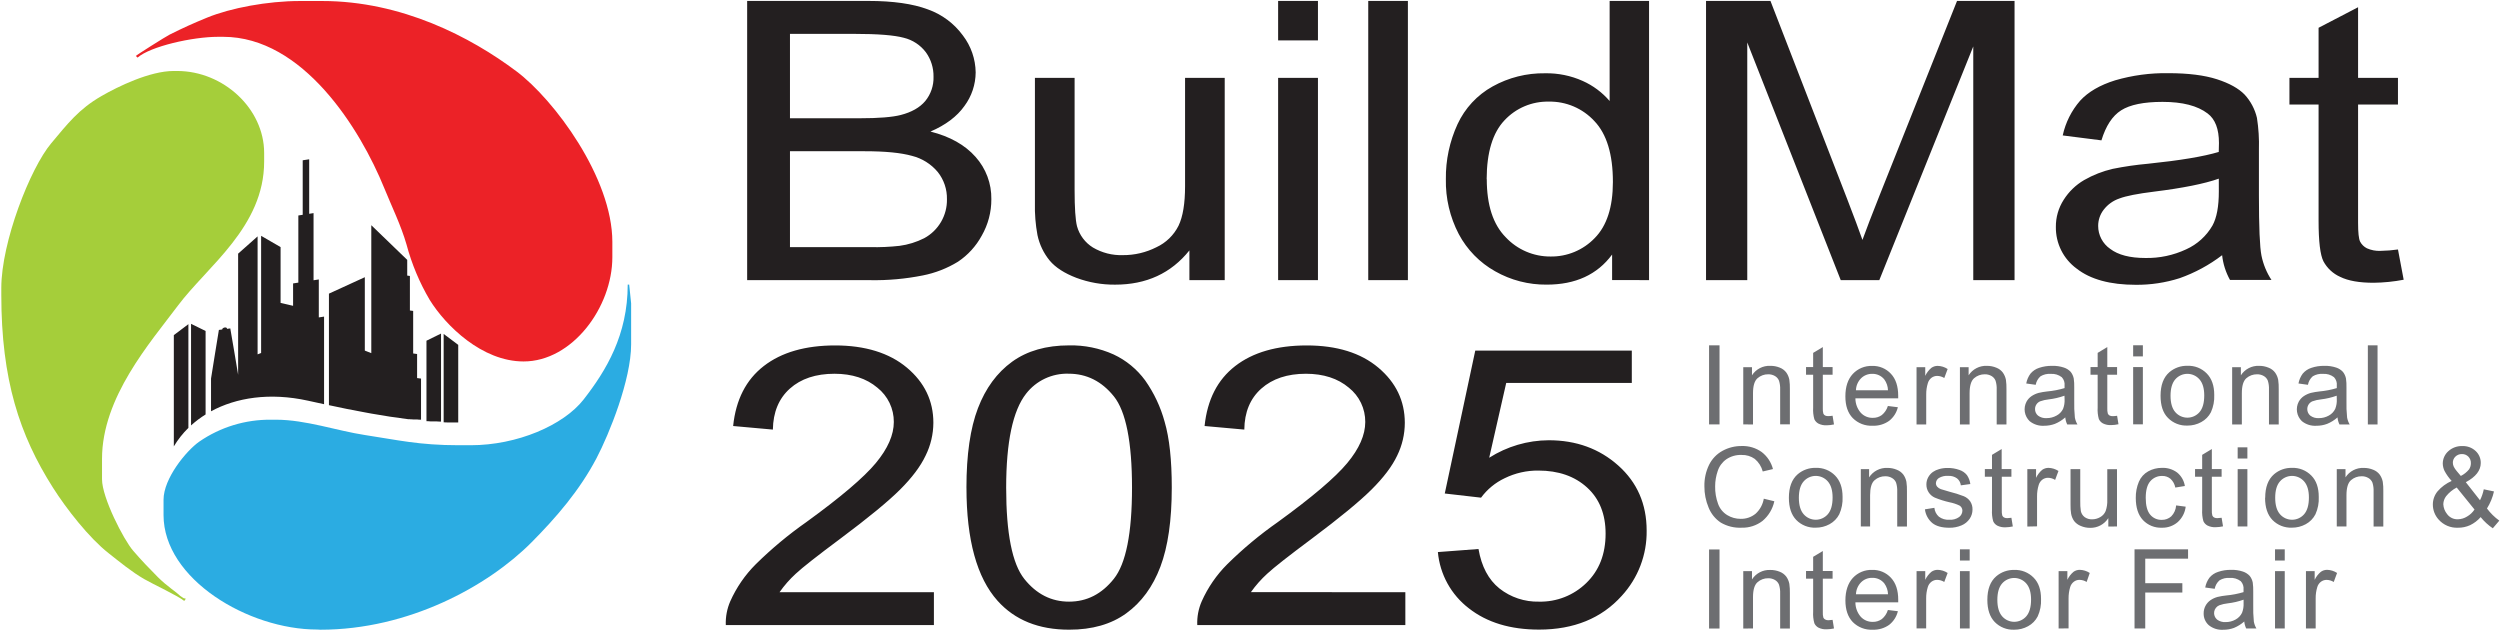
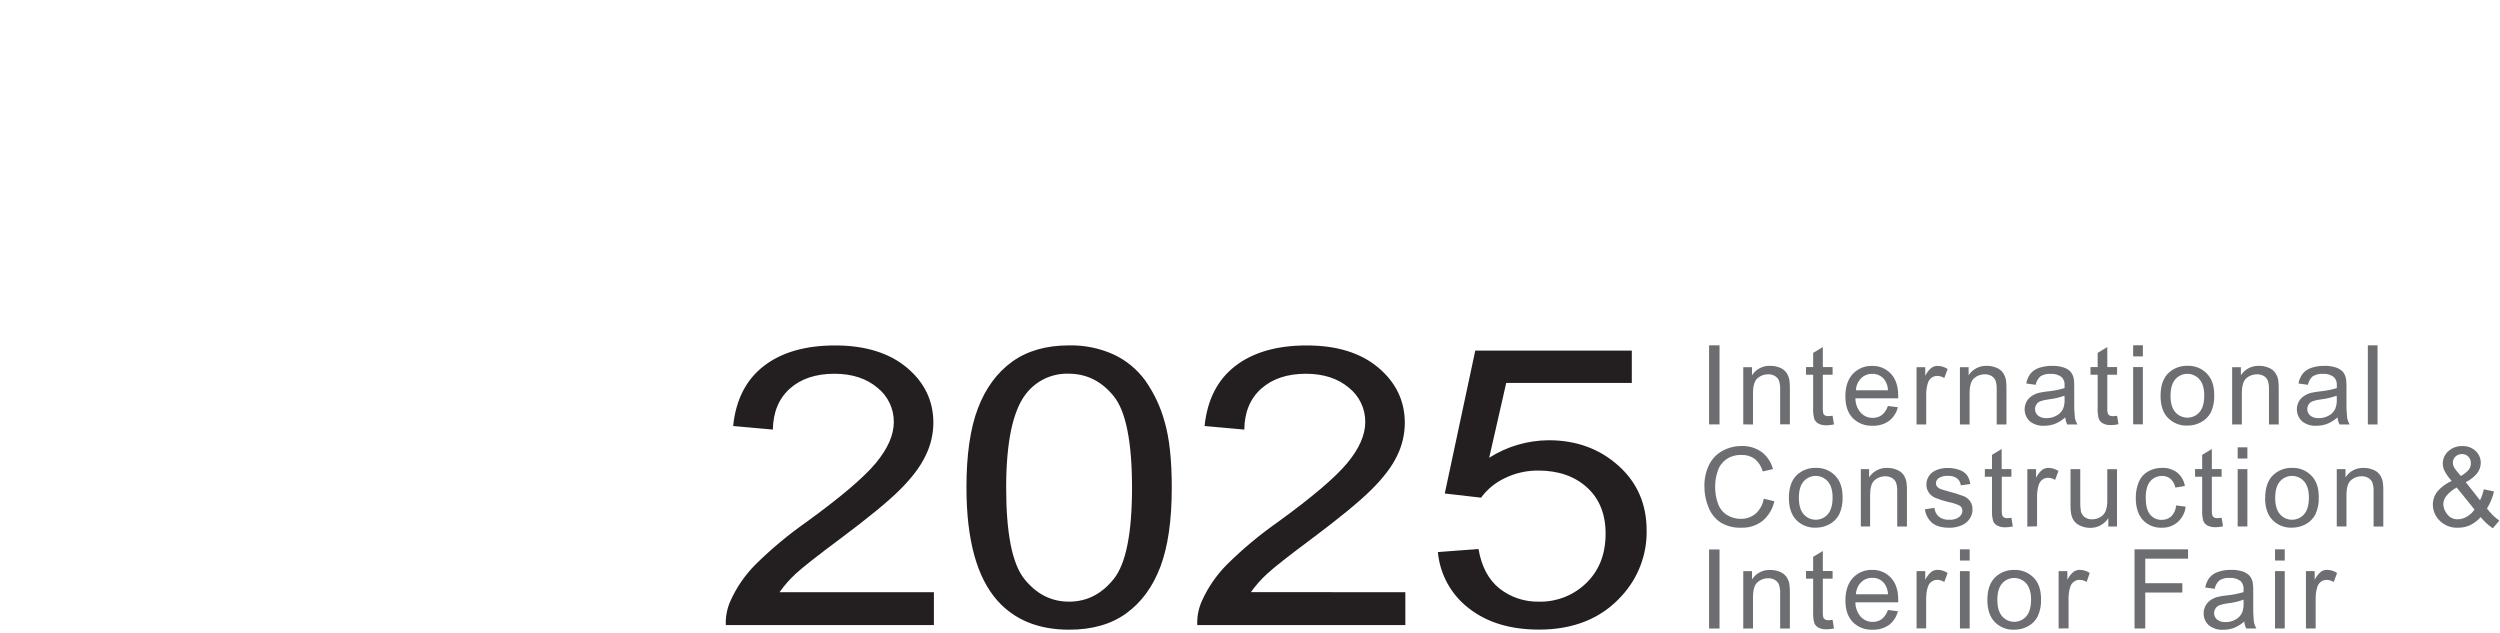
<svg xmlns="http://www.w3.org/2000/svg" width="490" height="124" viewBox="0 0 490 124" fill="none">
-   <path fill-rule="evenodd" clip-rule="evenodd" d="M26.963 11.291C29.463 9.095 37.715 7.215 42.742 7.215H43.742C59.38 7.215 70.588 25.219 75.324 36.887C76.765 40.443 78.58 44.114 79.68 47.93C80.695 51.739 82.225 55.392 84.227 58.787C87.382 63.864 94.489 70.845 102.621 70.845C112.178 70.845 120.02 60.218 120.02 50.415V47.415C120.02 34.852 108.617 19.528 101.226 13.982C92.248 7.245 78.72 0.198 63.146 0.198H58.795C52.424 0.198 45.227 1.564 40.626 3.439C37.8 4.594 35.88 5.47 33.254 6.78C32.484 7.165 26.628 10.861 26.623 10.971L26.963 11.291Z" fill="#EC2227" />
-   <path fill-rule="evenodd" clip-rule="evenodd" d="M62.817 123.424C80.061 123.424 95.625 114.922 104.217 106.264C109.008 101.433 113.589 96.137 116.905 89.831C119.43 85.024 123.701 74.417 123.701 67.495V59.458L123.321 55.782H123.031C123.031 65.66 118.815 72.616 114.399 78.288C110.433 83.369 101.351 87.265 92.254 87.265H89.913C82.081 87.265 77.85 86.22 71.514 85.264C66.052 84.434 59.921 82.264 54.12 82.264H53.119C48.101 82.211 43.188 83.711 39.056 86.56C36.495 88.355 32.054 93.771 32.054 97.952V100.953C32.054 113.486 48.658 123.389 62.161 123.389L62.817 123.424Z" fill="#2BACE2" />
-   <path fill-rule="evenodd" clip-rule="evenodd" d="M0.256 56.447V57.783C0.256 74.467 3.852 85.289 10.364 95.557C13.024 99.758 17.495 105.459 21.271 108.415C23.472 110.145 25.773 112.061 28.248 113.491C29.968 114.491 35.045 116.852 36.11 117.787L36.385 117.397C36.445 117.337 36.195 117.227 36.16 117.292C36.125 117.357 35.825 117.132 35.715 117.062C35.439 116.902 35.187 116.705 34.965 116.477C34.34 115.932 34.24 115.912 33.649 115.447C32.7 114.732 31.798 113.957 30.949 113.126C29.078 111.236 27.853 109.97 26.098 107.94C24.222 105.769 19.996 97.537 19.996 93.936V89.936C19.996 77.863 29.413 67.19 34.85 59.928C40.661 52.166 51.774 44.474 51.774 31.661V29.986C51.774 21.289 43.772 13.912 34.715 13.912H34.044C29.353 13.912 23.042 16.998 19.886 18.828C15.41 21.399 13.229 24.29 10.049 28.07C5.913 32.982 0.256 47.475 0.256 56.447Z" fill="#A5CE3A" />
-   <path fill-rule="evenodd" clip-rule="evenodd" d="M89.813 82.844V67.596L86.957 65.45V82.779H87.092L87.768 82.804H88.213H88.658H89.813V82.844ZM86.442 82.754V65.38L83.587 66.78V82.559H83.632H83.722H83.947L84.447 82.599H84.627H84.897H85.607L86.142 82.629H86.452L86.442 82.754ZM82.521 82.459V74.202L81.751 74.102V69.386L80.981 69.281V60.939L80.341 60.859V54.087L79.816 54.017V50.936L72.774 44.14V69.216L71.504 68.716V54.332L64.472 57.553V79.413C66.817 79.913 69.168 80.414 71.509 80.824L72.774 81.059C75.195 81.489 77.605 81.864 79.981 82.159H80.281L80.536 82.194H80.621H80.661H80.701H80.746H80.776L80.991 82.219H81.031H81.161H81.456H81.581H81.791L82.131 82.254H82.506L82.521 82.459ZM34.07 87.49V65.685L36.925 63.535V83.864C35.822 84.945 34.862 86.164 34.07 87.49ZM37.445 83.384V63.469L40.296 64.87V81.234C39.282 81.862 38.328 82.582 37.445 83.384ZM41.361 80.614V74.202L42.132 69.386L42.902 64.665L43.547 64.58C43.547 64.2 44.497 63.965 44.497 64.455L45.137 64.37L45.907 68.871L46.673 73.462V49.716L50.489 46.33V69.456L51.179 69.186V46.22L54.995 48.431V59.373L57.445 59.939V55.553L58.475 55.392V42.234L59.331 42.099V31.417L60.601 31.222V41.904L61.456 41.769V54.932L62.486 54.772V62.214L63.517 62.054V79.223C62.461 78.998 61.406 78.768 60.361 78.533C52.859 76.883 46.297 77.933 41.356 80.614" fill="#231F20" />
  <path d="M451.966 123.173V111.946H453.676V113.646C453.961 113.038 454.376 112.501 454.891 112.071C455.248 111.818 455.675 111.683 456.112 111.686C456.808 111.703 457.486 111.916 458.067 112.301L457.412 114.071C456.994 113.806 456.511 113.663 456.017 113.656C455.61 113.652 455.214 113.784 454.891 114.031C454.553 114.295 454.306 114.659 454.186 115.071C453.967 115.791 453.861 116.54 453.871 117.292V123.173H451.966ZM445.904 111.946H447.81V123.173H445.904V111.946ZM445.904 107.67H447.81V109.86H445.904V107.67ZM439.743 117.537C438.738 117.894 437.696 118.136 436.637 118.257C436.07 118.316 435.513 118.443 434.977 118.637C434.716 118.747 434.487 118.921 434.312 119.144C434.137 119.367 434.023 119.63 433.978 119.91C433.934 120.189 433.962 120.476 434.06 120.741C434.158 121.007 434.322 121.243 434.536 121.428C435.019 121.793 435.618 121.971 436.222 121.928C436.906 121.937 437.581 121.764 438.177 121.428C438.724 121.131 439.164 120.671 439.438 120.113C439.673 119.508 439.777 118.86 439.743 118.212V117.537ZM439.903 121.788C439.299 122.326 438.609 122.758 437.862 123.068C437.19 123.316 436.478 123.439 435.762 123.433C434.734 123.504 433.717 123.182 432.916 122.533C432.592 122.243 432.335 121.887 432.162 121.488C431.989 121.089 431.905 120.657 431.916 120.223C431.911 119.711 432.033 119.205 432.27 118.752C432.507 118.298 432.853 117.91 433.276 117.622C433.695 117.339 434.158 117.128 434.647 116.997C435.203 116.864 435.768 116.769 436.337 116.712C437.488 116.606 438.625 116.387 439.733 116.057C439.733 115.797 439.733 115.627 439.733 115.556C439.765 115.26 439.733 114.961 439.64 114.678C439.547 114.395 439.394 114.135 439.193 113.916C438.575 113.441 437.804 113.211 437.027 113.271C436.328 113.216 435.628 113.38 435.027 113.741C434.531 114.172 434.197 114.76 434.081 115.406L432.221 115.151C432.349 114.453 432.634 113.792 433.056 113.221C433.498 112.692 434.08 112.3 434.737 112.091C435.557 111.811 436.42 111.676 437.287 111.691C438.08 111.666 438.87 111.781 439.623 112.031C440.128 112.199 440.584 112.492 440.948 112.881C441.245 113.262 441.447 113.707 441.538 114.181C441.616 114.761 441.648 115.347 441.633 115.932V118.472C441.604 119.592 441.644 120.713 441.753 121.828C441.841 122.304 442.01 122.76 442.253 123.178H440.253C440.045 122.743 439.916 122.274 439.873 121.793M418.368 123.178V107.675H428.86V109.505H420.468V114.306H427.74V116.137H420.468V123.178H418.368ZM403.489 123.178V111.946H405.204V113.646C405.488 113.039 405.901 112.501 406.415 112.071C406.772 111.819 407.198 111.684 407.635 111.686C408.332 111.703 409.009 111.916 409.59 112.301L408.98 114.066C408.562 113.801 408.08 113.658 407.585 113.651C407.18 113.647 406.786 113.779 406.465 114.026C406.125 114.29 405.876 114.654 405.755 115.066C405.538 115.786 405.432 116.535 405.439 117.287V123.168L403.489 123.178ZM391.481 117.567C391.481 119.007 391.791 120.068 392.421 120.798C392.716 121.136 393.079 121.407 393.487 121.593C393.895 121.779 394.338 121.875 394.787 121.875C395.235 121.875 395.678 121.779 396.087 121.593C396.495 121.407 396.858 121.136 397.152 120.798C397.773 120.078 398.088 118.982 398.088 117.512C398.088 116.122 397.773 115.068 397.142 114.351C396.848 114.015 396.485 113.746 396.078 113.562C395.67 113.378 395.229 113.282 394.782 113.282C394.335 113.282 393.893 113.378 393.486 113.562C393.079 113.746 392.716 114.015 392.421 114.351C391.791 115.066 391.481 116.142 391.481 117.577M389.521 117.577C389.521 115.496 390.101 113.956 391.261 112.956C392.243 112.117 393.501 111.671 394.792 111.706C395.493 111.678 396.191 111.798 396.843 112.056C397.495 112.314 398.086 112.706 398.578 113.206C399.578 114.206 400.043 115.617 400.043 117.397C400.101 118.569 399.878 119.739 399.393 120.808C398.973 121.628 398.314 122.301 397.503 122.738C396.673 123.196 395.739 123.432 394.792 123.423C394.086 123.454 393.382 123.336 392.725 123.078C392.068 122.819 391.472 122.426 390.976 121.923C390.006 120.923 389.521 119.471 389.521 117.567M384.149 111.946H386.055V123.173H384.149V111.946ZM384.149 107.67H386.055V109.86H384.149V107.67ZM375.647 123.173V111.946H377.348V113.646C377.631 113.039 378.044 112.501 378.558 112.071C378.915 111.819 379.341 111.685 379.778 111.686C380.477 111.702 381.156 111.915 381.739 112.301L381.074 114.066C380.658 113.801 380.176 113.657 379.683 113.651C379.277 113.647 378.881 113.779 378.558 114.026C378.217 114.289 377.969 114.653 377.848 115.066C377.627 115.786 377.519 116.535 377.528 117.287V123.168L375.647 123.173ZM363.779 116.477H370.051C370.03 115.714 369.779 114.975 369.331 114.356C369.05 114.003 368.692 113.719 368.283 113.528C367.874 113.337 367.426 113.244 366.975 113.256C366.567 113.244 366.161 113.316 365.782 113.466C365.403 113.617 365.058 113.843 364.77 114.131C364.153 114.759 363.796 115.597 363.769 116.477M370.021 119.557L371.986 119.798C371.733 120.86 371.126 121.805 370.266 122.478C369.327 123.138 368.197 123.47 367.05 123.423C366.33 123.462 365.61 123.348 364.937 123.089C364.264 122.831 363.653 122.433 363.144 121.923C362.179 120.923 361.699 119.497 361.699 117.667C361.699 115.837 362.199 114.311 363.159 113.271C363.641 112.753 364.228 112.344 364.881 112.073C365.534 111.802 366.238 111.675 366.945 111.701C367.632 111.678 368.316 111.804 368.95 112.069C369.584 112.334 370.154 112.732 370.621 113.236C371.578 114.256 372.055 115.695 372.051 117.552C372.051 117.667 372.051 117.837 372.051 118.052H363.659C363.655 119.093 364.028 120.101 364.71 120.888C365.007 121.211 365.371 121.467 365.775 121.64C366.179 121.812 366.616 121.897 367.055 121.888C367.694 121.905 368.322 121.711 368.841 121.338C369.398 120.882 369.807 120.271 370.016 119.582M359.188 121.493L359.463 123.178C358.992 123.281 358.511 123.336 358.028 123.343C357.472 123.375 356.918 123.263 356.418 123.018C356.06 122.828 355.777 122.523 355.612 122.153C355.409 121.423 355.329 120.664 355.377 119.908V113.421H353.982V111.921H355.377V109.135L357.273 107.995V111.921H359.188V113.421H357.273V119.988C357.251 120.341 357.285 120.695 357.373 121.038C357.441 121.193 357.557 121.322 357.703 121.408C357.898 121.517 358.119 121.572 358.343 121.568C358.624 121.562 358.905 121.537 359.183 121.493M341.679 123.198V111.946H343.389V113.566C343.771 112.971 344.303 112.487 344.93 112.162C345.557 111.836 346.259 111.681 346.965 111.711C347.608 111.701 348.246 111.822 348.841 112.066C349.346 112.263 349.787 112.595 350.116 113.026C350.41 113.448 350.613 113.926 350.711 114.431C350.796 115.044 350.831 115.663 350.816 116.282V123.188H348.911V116.342C348.937 115.753 348.861 115.164 348.686 114.601C348.537 114.214 348.259 113.889 347.901 113.681C347.499 113.445 347.04 113.325 346.575 113.336C345.803 113.322 345.053 113.598 344.475 114.111C343.885 114.625 343.589 115.602 343.589 117.042V123.173L341.679 123.198ZM334.977 107.695H337.028V123.198H334.977V107.695ZM485.014 99.878L481.513 95.552C480.71 95.973 480.001 96.555 479.432 97.262C479.093 97.713 478.903 98.258 478.887 98.822C478.922 99.539 479.187 100.224 479.642 100.778C479.888 101.106 480.21 101.369 480.58 101.543C480.951 101.718 481.359 101.798 481.768 101.778C482.395 101.762 483.007 101.577 483.538 101.243C484.129 100.905 484.631 100.432 485.004 99.863M482.323 93.286C482.941 92.975 483.488 92.539 483.928 92.006C484.171 91.647 484.298 91.223 484.293 90.79C484.304 90.552 484.265 90.314 484.179 90.091C484.093 89.868 483.961 89.665 483.793 89.495C483.63 89.331 483.435 89.202 483.22 89.116C483.005 89.03 482.775 88.989 482.543 88.995C482.306 88.988 482.07 89.028 481.85 89.114C481.629 89.2 481.427 89.33 481.258 89.495C481.094 89.652 480.966 89.841 480.879 90.05C480.793 90.259 480.752 90.484 480.758 90.71C480.763 90.974 480.825 91.233 480.938 91.471C481.09 91.77 481.278 92.051 481.498 92.306L482.323 93.286ZM486.199 101.363C485.627 102.02 484.928 102.554 484.143 102.933C483.391 103.277 482.57 103.448 481.743 103.434C481.034 103.465 480.326 103.337 479.673 103.059C479.02 102.781 478.437 102.361 477.967 101.828C477.241 101.025 476.838 99.981 476.837 98.897C476.833 97.951 477.16 97.033 477.762 96.302C478.519 95.424 479.465 94.729 480.528 94.266C479.982 93.676 479.513 93.019 479.132 92.311C478.913 91.858 478.793 91.364 478.782 90.861C478.782 90.401 478.879 89.947 479.068 89.527C479.257 89.108 479.533 88.734 479.877 88.43C480.629 87.748 481.619 87.389 482.633 87.43C483.108 87.412 483.583 87.488 484.028 87.655C484.474 87.821 484.882 88.075 485.229 88.4C485.55 88.698 485.805 89.061 485.977 89.464C486.15 89.867 486.235 90.302 486.229 90.74C486.229 92.211 485.252 93.468 483.298 94.511L486.079 98.052C486.422 97.372 486.671 96.649 486.819 95.902L488.82 96.322C488.553 97.505 488.088 98.635 487.444 99.663C488.126 100.574 488.942 101.377 489.865 102.043L488.59 103.544C487.69 102.937 486.888 102.199 486.209 101.353M458.007 103.184V91.956H459.718V93.561C460.099 92.967 460.629 92.484 461.256 92.159C461.882 91.834 462.583 91.68 463.288 91.711C463.93 91.703 464.567 91.827 465.159 92.076C465.663 92.27 466.103 92.601 466.429 93.031C466.724 93.453 466.926 93.931 467.024 94.436C467.111 95.051 467.147 95.671 467.129 96.292V103.194H465.224V96.352C465.251 95.763 465.177 95.175 465.004 94.611C464.854 94.226 464.577 93.903 464.219 93.696C463.817 93.457 463.356 93.336 462.888 93.346C462.116 93.334 461.367 93.61 460.788 94.121C460.204 94.635 459.911 95.612 459.908 97.052V103.184H458.007ZM445.939 97.562C445.939 99.002 446.249 100.063 446.879 100.793C447.173 101.131 447.536 101.402 447.944 101.588C448.352 101.774 448.795 101.87 449.243 101.87C449.691 101.87 450.133 101.774 450.541 101.588C450.949 101.402 451.312 101.131 451.606 100.793C452.231 100.078 452.546 98.978 452.546 97.507C452.546 96.117 452.231 95.063 451.601 94.346C451.306 94.01 450.943 93.741 450.536 93.557C450.129 93.373 449.687 93.277 449.24 93.277C448.793 93.277 448.351 93.373 447.944 93.557C447.537 93.741 447.174 94.01 446.879 94.346C446.249 95.056 445.939 96.132 445.939 97.567M443.979 97.567C443.979 95.487 444.559 93.946 445.719 92.946C446.693 92.114 447.94 91.671 449.22 91.701C449.921 91.674 450.621 91.793 451.274 92.051C451.926 92.31 452.518 92.701 453.011 93.201C454.011 94.201 454.476 95.612 454.476 97.392C454.534 98.565 454.311 99.734 453.826 100.803C453.404 101.623 452.745 102.297 451.936 102.738C451.104 103.195 450.169 103.431 449.22 103.424C448.515 103.453 447.812 103.335 447.156 103.077C446.499 102.819 445.904 102.426 445.409 101.923C444.439 100.923 443.954 99.471 443.954 97.567M438.582 91.956H440.488V103.184H438.582V91.956ZM438.582 87.68H440.488V89.87H438.582V87.68ZM435.437 101.483L435.712 103.164C435.239 103.268 434.756 103.325 434.271 103.334C433.715 103.363 433.161 103.249 432.661 103.003C432.307 102.812 432.026 102.51 431.861 102.143C431.658 101.413 431.578 100.654 431.626 99.898V93.436H430.23V91.936H431.626V89.15L433.521 88.01V91.936H435.437V93.436H433.521V100.003C433.5 100.354 433.533 100.707 433.621 101.048C433.688 101.202 433.802 101.332 433.946 101.418C434.147 101.521 434.371 101.569 434.596 101.558C434.878 101.552 435.159 101.527 435.437 101.483ZM426.525 99.062L428.395 99.308C428.259 100.476 427.7 101.553 426.825 102.338C425.962 103.077 424.854 103.468 423.719 103.434C423.031 103.462 422.344 103.343 421.706 103.084C421.068 102.825 420.492 102.433 420.018 101.933C419.084 100.933 418.616 99.493 418.613 97.612C418.59 96.52 418.797 95.435 419.218 94.426C419.584 93.559 420.23 92.839 421.053 92.381C421.873 91.927 422.797 91.693 423.734 91.701C424.811 91.653 425.871 91.98 426.735 92.626C427.541 93.289 428.075 94.225 428.235 95.257L426.359 95.562C426.241 94.908 425.915 94.309 425.429 93.856C424.975 93.474 424.397 93.271 423.804 93.286C423.361 93.271 422.921 93.356 422.516 93.534C422.111 93.713 421.751 93.98 421.463 94.316C420.863 95.001 420.563 96.092 420.563 97.577C420.563 99.062 420.853 100.183 421.433 100.868C421.708 101.2 422.055 101.465 422.447 101.643C422.84 101.821 423.268 101.906 423.699 101.893C424.388 101.913 425.058 101.666 425.569 101.203C426.126 100.632 426.463 99.883 426.52 99.088M413.231 103.204V101.553C412.851 102.15 412.323 102.639 411.698 102.973C411.074 103.307 410.373 103.474 409.665 103.459C409.027 103.463 408.395 103.333 407.81 103.078C407.307 102.877 406.866 102.548 406.53 102.123C406.234 101.699 406.033 101.216 405.94 100.708C405.848 100.121 405.81 99.526 405.825 98.933V91.956H407.73V98.182C407.71 98.851 407.748 99.521 407.845 100.183C407.947 100.655 408.218 101.074 408.605 101.363C409.027 101.657 409.532 101.806 410.046 101.788C410.61 101.79 411.165 101.64 411.651 101.353C412.128 101.084 412.501 100.663 412.711 100.158C412.953 99.452 413.059 98.707 413.026 97.962V91.961H414.932V103.189L413.231 103.204ZM397.357 103.204V91.956H399.068V93.656C399.353 93.05 399.766 92.513 400.278 92.081C400.637 91.833 401.063 91.701 401.498 91.701C402.196 91.718 402.875 91.929 403.459 92.311L402.804 94.061C402.388 93.796 401.907 93.652 401.413 93.646C401.007 93.642 400.611 93.775 400.288 94.021C399.949 94.287 399.703 94.653 399.583 95.067C399.362 95.786 399.254 96.535 399.263 97.287V103.164L397.357 103.204ZM394.237 101.503L394.512 103.184C394.04 103.288 393.559 103.345 393.076 103.354C392.52 103.384 391.965 103.27 391.466 103.023C391.111 102.833 390.83 102.531 390.666 102.163C390.463 101.433 390.383 100.674 390.431 99.918V93.436H389.03V91.936H390.431V89.15L392.326 88.01V91.936H394.237V93.436H392.351V100.003C392.329 100.354 392.361 100.707 392.446 101.048C392.515 101.203 392.63 101.332 392.776 101.418C392.977 101.522 393.201 101.57 393.427 101.558C393.706 101.552 393.985 101.527 394.262 101.483M377.258 99.833L379.138 99.533C379.2 100.205 379.517 100.827 380.023 101.273C380.606 101.706 381.324 101.919 382.049 101.873C382.74 101.927 383.428 101.738 383.994 101.338C384.188 101.191 384.346 101.003 384.456 100.786C384.566 100.569 384.625 100.331 384.629 100.088C384.63 99.886 384.578 99.688 384.479 99.513C384.38 99.338 384.237 99.191 384.064 99.088C383.445 98.793 382.792 98.578 382.119 98.447C381.128 98.225 380.157 97.919 379.218 97.532C378.723 97.31 378.303 96.948 378.011 96.49C377.718 96.032 377.566 95.499 377.573 94.957C377.569 94.471 377.688 93.993 377.918 93.566C378.143 93.144 378.463 92.779 378.853 92.501C379.222 92.249 379.631 92.061 380.063 91.946C380.598 91.792 381.152 91.717 381.709 91.721C382.499 91.707 383.285 91.836 384.029 92.101C384.62 92.288 385.143 92.646 385.53 93.131C385.882 93.652 386.106 94.248 386.185 94.871L384.324 95.127C384.266 94.596 384.002 94.109 383.589 93.771C383.091 93.414 382.486 93.237 381.874 93.271C381.221 93.215 380.566 93.366 380.003 93.701C379.837 93.812 379.699 93.96 379.601 94.134C379.503 94.308 379.447 94.502 379.438 94.701C379.438 94.945 379.521 95.182 379.673 95.372C379.868 95.6 380.12 95.772 380.403 95.872C380.593 95.937 381.154 96.102 382.084 96.372C383.04 96.607 383.981 96.902 384.899 97.257C385.405 97.464 385.841 97.811 386.155 98.257C386.472 98.739 386.631 99.307 386.61 99.883C386.609 100.523 386.416 101.149 386.055 101.678C385.66 102.259 385.103 102.711 384.454 102.978C383.705 103.294 382.897 103.451 382.084 103.439C380.623 103.439 379.511 103.135 378.748 102.528C377.937 101.847 377.413 100.884 377.283 99.833M364.72 103.184V91.956H366.345V93.561C366.728 92.967 367.259 92.484 367.886 92.16C368.514 91.835 369.215 91.68 369.921 91.711C370.561 91.702 371.196 91.826 371.786 92.076C372.292 92.27 372.733 92.601 373.062 93.031C373.356 93.453 373.559 93.931 373.657 94.436C373.744 95.051 373.779 95.671 373.762 96.292V103.194H371.856V96.352C371.881 95.763 371.807 95.175 371.636 94.611C371.485 94.225 371.206 93.902 370.846 93.696C370.446 93.458 369.986 93.337 369.521 93.346C368.748 93.332 367.998 93.609 367.42 94.121C366.83 94.621 366.54 95.622 366.54 97.052V103.184H364.72ZM352.577 97.562C352.577 99.002 352.892 100.079 353.522 100.793C353.816 101.131 354.179 101.402 354.586 101.588C354.994 101.774 355.437 101.87 355.885 101.87C356.333 101.87 356.776 101.774 357.183 101.588C357.591 101.402 357.954 101.131 358.248 100.793C358.873 100.078 359.188 98.978 359.188 97.507C359.188 96.117 358.873 95.063 358.243 94.346C357.948 94.01 357.585 93.741 357.178 93.557C356.771 93.373 356.329 93.277 355.882 93.277C355.436 93.277 354.994 93.373 354.587 93.557C354.18 93.741 353.817 94.01 353.522 94.346C352.892 95.056 352.577 96.13 352.577 97.567M350.621 97.567C350.621 95.487 351.2 93.946 352.357 92.946C353.339 92.109 354.597 91.665 355.887 91.701C356.588 91.674 357.287 91.793 357.939 92.052C358.591 92.31 359.181 92.701 359.673 93.201C360.654 94.201 361.144 95.598 361.144 97.392C361.201 98.565 360.978 99.734 360.494 100.803C360.07 101.622 359.411 102.295 358.603 102.738C357.771 103.195 356.836 103.431 355.887 103.424C355.183 103.454 354.479 103.336 353.823 103.078C353.166 102.819 352.571 102.426 352.077 101.923C351.106 100.923 350.621 99.471 350.621 97.567ZM345.715 97.747L347.77 98.247C347.447 99.755 346.63 101.112 345.45 102.103C344.277 103.005 342.828 103.474 341.349 103.429C339.922 103.498 338.506 103.15 337.273 102.428C336.193 101.711 335.358 100.679 334.882 99.473C334.331 98.157 334.052 96.743 334.062 95.317C334.029 93.854 334.346 92.405 334.987 91.091C335.564 89.93 336.484 88.974 337.623 88.355C338.774 87.727 340.068 87.405 341.379 87.42C342.779 87.372 344.155 87.787 345.295 88.6C346.381 89.435 347.157 90.609 347.5 91.936L345.5 92.411C345.248 91.446 344.7 90.584 343.935 89.945C343.184 89.409 342.276 89.136 341.354 89.17C340.288 89.128 339.237 89.427 338.353 90.025C337.556 90.591 336.964 91.4 336.668 92.331C336.339 93.289 336.17 94.294 336.168 95.307C336.143 96.483 336.338 97.653 336.743 98.757C337.072 99.676 337.705 100.454 338.538 100.963C339.332 101.447 340.245 101.699 341.174 101.693C342.234 101.719 343.269 101.365 344.09 100.693C344.947 99.919 345.517 98.877 345.705 97.737M464.099 67.685H465.999V83.189H464.099V67.685ZM457.992 77.557C456.988 77.918 455.946 78.161 454.886 78.282C454.32 78.34 453.762 78.466 453.226 78.658C452.928 78.785 452.674 78.998 452.496 79.269C452.318 79.541 452.224 79.859 452.226 80.183C452.222 80.424 452.272 80.664 452.372 80.884C452.473 81.103 452.621 81.298 452.806 81.453C453.289 81.819 453.887 81.996 454.491 81.953C455.176 81.96 455.85 81.788 456.447 81.453C456.996 81.158 457.437 80.695 457.707 80.133C457.943 79.528 458.047 78.88 458.012 78.233L457.992 77.557ZM458.152 81.808C457.551 82.345 456.863 82.774 456.117 83.079C455.445 83.329 454.733 83.454 454.016 83.449C452.988 83.517 451.972 83.195 451.17 82.549C450.666 82.066 450.332 81.431 450.221 80.741C450.11 80.052 450.228 79.344 450.555 78.728C450.797 78.288 451.14 77.913 451.556 77.632C451.978 77.353 452.442 77.141 452.931 77.007C453.486 76.877 454.049 76.782 454.616 76.722C455.768 76.62 456.905 76.4 458.012 76.067C458.012 75.807 458.012 75.64 458.012 75.567C458.044 75.271 458.012 74.972 457.918 74.689C457.824 74.407 457.67 74.149 457.467 73.931C456.851 73.453 456.079 73.222 455.301 73.281C454.602 73.226 453.903 73.39 453.301 73.751C452.805 74.184 452.471 74.774 452.356 75.422L450.5 75.162C450.627 74.465 450.911 73.806 451.331 73.236C451.775 72.707 452.359 72.314 453.016 72.101C453.836 71.825 454.697 71.691 455.562 71.706C456.354 71.681 457.145 71.796 457.897 72.046C458.404 72.211 458.861 72.504 459.222 72.896C459.518 73.276 459.72 73.719 459.813 74.192C459.893 74.773 459.925 75.36 459.908 75.947V78.483C459.876 79.604 459.918 80.727 460.033 81.843C460.12 82.317 460.29 82.772 460.533 83.189H458.532C458.323 82.754 458.194 82.284 458.152 81.803M437.502 83.189V71.966H439.213V73.556C439.595 72.962 440.126 72.479 440.754 72.154C441.381 71.829 442.083 71.675 442.788 71.706C443.429 71.698 444.064 71.823 444.654 72.071C445.159 72.265 445.6 72.598 445.924 73.031C446.221 73.452 446.426 73.931 446.524 74.437C446.609 75.05 446.644 75.668 446.629 76.287V83.189H444.719V76.362C444.746 75.773 444.672 75.185 444.499 74.622C444.348 74.237 444.071 73.914 443.714 73.706C443.311 73.469 442.85 73.35 442.383 73.361C441.612 73.35 440.864 73.624 440.283 74.132C439.696 74.648 439.403 75.625 439.403 77.062V83.194L437.502 83.189ZM425.424 77.557C425.424 78.998 425.738 80.075 426.365 80.788C426.659 81.126 427.023 81.396 427.431 81.582C427.839 81.767 428.282 81.863 428.73 81.863C429.178 81.863 429.621 81.767 430.029 81.582C430.437 81.396 430.801 81.126 431.096 80.788C431.722 80.068 432.034 78.971 432.031 77.497C432.031 76.107 431.721 75.057 431.086 74.341C430.791 74.005 430.428 73.735 430.021 73.55C429.614 73.365 429.172 73.27 428.725 73.27C428.278 73.27 427.836 73.365 427.429 73.55C427.022 73.735 426.659 74.005 426.365 74.341C425.741 75.052 425.428 76.125 425.424 77.562M423.469 77.562C423.469 75.485 424.047 73.946 425.204 72.946C426.186 72.107 427.444 71.662 428.735 71.696C429.436 71.666 430.135 71.785 430.788 72.043C431.44 72.302 432.03 72.695 432.521 73.196C433.501 74.197 433.991 75.594 433.991 77.387C434.046 78.559 433.823 79.728 433.341 80.798C432.917 81.617 432.256 82.289 431.446 82.729C430.616 83.187 429.683 83.423 428.735 83.414C428.03 83.444 427.327 83.326 426.67 83.068C426.014 82.809 425.419 82.416 424.924 81.913C423.924 80.913 423.469 79.453 423.469 77.552M418.097 71.941H420.003V83.169H418.097V71.941ZM418.097 67.67H420.003V69.86H418.097V67.67ZM414.947 81.468L415.222 83.149C414.751 83.255 414.27 83.312 413.786 83.319C413.23 83.349 412.676 83.235 412.176 82.989C411.821 82.797 411.538 82.495 411.371 82.128C411.17 81.398 411.092 80.639 411.141 79.883V73.446H409.74V71.946H411.141V69.165L413.031 68.025V71.946H414.947V73.446H413.031V80.013C413.01 80.364 413.043 80.717 413.131 81.058C413.2 81.214 413.315 81.345 413.461 81.433C413.661 81.534 413.883 81.581 414.107 81.568C414.388 81.563 414.669 81.538 414.947 81.493M404.634 77.557C403.63 77.918 402.588 78.161 401.528 78.282C400.962 78.34 400.404 78.466 399.868 78.658C399.569 78.784 399.314 78.996 399.136 79.268C398.957 79.54 398.864 79.858 398.868 80.183C398.863 80.424 398.912 80.663 399.012 80.883C399.111 81.103 399.259 81.298 399.443 81.453C399.926 81.819 400.525 81.996 401.128 81.953C401.813 81.96 402.487 81.788 403.084 81.453C403.633 81.166 404.078 80.713 404.354 80.158C404.59 79.553 404.694 78.906 404.659 78.257L404.634 77.557ZM404.794 81.808C404.193 82.345 403.505 82.774 402.759 83.079C402.087 83.328 401.375 83.453 400.658 83.449C399.63 83.517 398.614 83.195 397.813 82.549C397.308 82.066 396.974 81.431 396.863 80.741C396.752 80.052 396.87 79.344 397.197 78.728C397.437 78.287 397.781 77.911 398.198 77.632C398.62 77.353 399.084 77.141 399.573 77.007C400.128 76.877 400.691 76.782 401.258 76.722C402.41 76.62 403.548 76.4 404.654 76.067C404.654 75.807 404.654 75.64 404.654 75.567C404.687 75.271 404.655 74.972 404.56 74.689C404.466 74.407 404.312 74.149 404.109 73.931C403.493 73.453 402.721 73.222 401.944 73.281C401.244 73.226 400.545 73.39 399.943 73.751C399.447 74.184 399.114 74.774 398.998 75.422L397.142 75.162C397.269 74.465 397.553 73.806 397.973 73.236C398.417 72.707 399.001 72.314 399.658 72.101C400.478 71.825 401.339 71.691 402.204 71.706C402.996 71.681 403.787 71.796 404.539 72.046C405.046 72.211 405.503 72.504 405.865 72.896C406.16 73.276 406.362 73.719 406.455 74.192C406.535 74.773 406.567 75.36 406.55 75.947V78.483C406.519 79.604 406.56 80.727 406.675 81.843C406.762 82.317 406.932 82.772 407.175 83.189H405.174C404.965 82.754 404.836 82.284 404.794 81.803M384.144 83.189V71.966H385.85V73.556C386.232 72.962 386.763 72.479 387.391 72.154C388.018 71.829 388.72 71.675 389.426 71.706C390.066 71.698 390.701 71.823 391.291 72.071C391.796 72.265 392.237 72.598 392.561 73.031C392.858 73.452 393.063 73.931 393.161 74.437C393.246 75.05 393.281 75.668 393.266 76.287V83.189H391.351V76.362C391.378 75.773 391.304 75.185 391.131 74.622C390.981 74.237 390.707 73.915 390.351 73.706C389.948 73.469 389.487 73.35 389.02 73.361C388.249 73.35 387.501 73.624 386.92 74.132C386.336 74.648 386.043 75.625 386.04 77.062V83.194L384.144 83.189ZM375.642 83.189V71.966H377.348V73.666C377.633 73.06 378.046 72.523 378.558 72.091C378.917 71.843 379.342 71.711 379.778 71.711C380.477 71.728 381.156 71.941 381.739 72.326L381.079 74.091C380.662 73.829 380.181 73.685 379.688 73.676C379.282 73.675 378.887 73.807 378.563 74.052C378.224 74.317 377.978 74.683 377.858 75.097C377.637 75.816 377.529 76.565 377.538 77.317V83.194L375.642 83.189ZM363.774 76.497H370.046C370.026 75.732 369.775 74.991 369.326 74.371C369.045 74.019 368.686 73.736 368.277 73.545C367.868 73.354 367.421 73.26 366.97 73.271C366.563 73.262 366.157 73.335 365.778 73.485C365.4 73.635 365.055 73.86 364.765 74.147C364.147 74.776 363.79 75.615 363.764 76.497M370.016 79.573L371.981 79.818C371.728 80.879 371.121 81.823 370.261 82.493C369.323 83.155 368.192 83.489 367.045 83.444C366.325 83.482 365.605 83.368 364.932 83.11C364.259 82.851 363.648 82.454 363.139 81.943C362.172 80.943 361.691 79.525 361.694 77.687C361.694 75.797 362.181 74.33 363.154 73.286C363.637 72.77 364.224 72.363 364.877 72.093C365.53 71.823 366.234 71.696 366.94 71.721C367.627 71.698 368.311 71.823 368.946 72.088C369.58 72.353 370.15 72.751 370.616 73.256C371.571 74.257 372.046 75.717 372.046 77.567C372.046 77.682 372.046 77.852 372.046 78.067H363.659C363.654 79.107 364.027 80.114 364.71 80.898C365.007 81.222 365.37 81.479 365.774 81.651C366.179 81.824 366.616 81.908 367.055 81.898C367.695 81.917 368.323 81.724 368.841 81.348C369.398 80.892 369.807 80.281 370.016 79.593M359.188 81.508L359.463 83.189C358.992 83.295 358.511 83.352 358.028 83.359C357.472 83.389 356.917 83.275 356.418 83.029C356.061 82.839 355.778 82.536 355.612 82.168C355.409 81.438 355.33 80.679 355.377 79.923V73.446H353.982V71.946H355.377V69.165L357.273 68.025V71.946H359.188V73.446H357.273V80.013C357.251 80.364 357.285 80.717 357.373 81.058C357.441 81.214 357.557 81.345 357.703 81.433C357.902 81.53 358.122 81.573 358.343 81.558C358.624 81.553 358.905 81.528 359.183 81.483M341.679 83.184V71.966H343.389V73.556C343.772 72.962 344.303 72.479 344.93 72.154C345.558 71.829 346.26 71.675 346.965 71.706C347.608 71.692 348.246 71.811 348.841 72.056C349.347 72.251 349.788 72.584 350.116 73.016C350.411 73.437 350.614 73.916 350.711 74.422C350.796 75.035 350.831 75.653 350.816 76.272V83.174H348.911V76.362C348.937 75.773 348.86 75.184 348.686 74.622C348.535 74.237 348.258 73.914 347.901 73.706C347.499 73.47 347.04 73.351 346.575 73.361C345.804 73.348 345.055 73.622 344.475 74.132C343.885 74.648 343.589 75.625 343.589 77.062V83.194L341.679 83.184ZM334.977 67.68H337.028V83.184H334.977V67.68Z" fill="#6D6E71" />
-   <path d="M470 48.885L471.12 54.827C469.184 55.198 467.22 55.397 465.249 55.422C462.418 55.422 460.248 55.042 458.672 54.262C457.273 53.64 456.12 52.57 455.396 51.221C454.761 49.971 454.441 47.32 454.441 43.294V20.488H448.73V15.267H454.441V5.445L462.183 1.419V15.267H470V20.488H462.183V43.664C462.183 45.59 462.313 46.81 462.583 47.36C462.882 47.926 463.351 48.385 463.923 48.67C464.758 49.04 465.667 49.211 466.579 49.17C467.724 49.15 468.866 49.059 470 48.9M434.886 35.017C432.052 36.017 427.818 36.866 422.183 37.563C418.983 37.958 416.712 38.403 415.402 38.903C414.184 39.314 413.116 40.076 412.331 41.093C411.622 42.004 411.238 43.125 411.241 44.279C411.239 45.165 411.452 46.038 411.864 46.822C412.275 47.606 412.871 48.279 413.601 48.78C415.162 49.966 417.462 50.566 420.488 50.566C423.25 50.62 425.987 50.04 428.49 48.87C430.649 47.896 432.449 46.269 433.636 44.219C434.476 42.706 434.895 40.468 434.891 37.508L434.886 35.017ZM435.532 50.021C433.011 51.946 430.205 53.464 427.215 54.522C424.439 55.407 421.541 55.845 418.627 55.822C413.586 55.822 409.714 54.76 407.01 52.636C405.733 51.699 404.698 50.47 403.992 49.052C403.286 47.634 402.928 46.068 402.949 44.484C402.928 42.597 403.462 40.745 404.484 39.158C405.489 37.569 406.861 36.244 408.485 35.297C410.236 34.294 412.125 33.553 414.091 33.096C416.372 32.636 418.676 32.302 420.993 32.096C427.281 31.446 431.909 30.674 434.876 29.781C434.901 28.86 434.916 28.28 434.916 28.035C434.916 25.295 434.181 23.359 432.706 22.249C430.705 20.719 427.765 19.968 423.854 19.968C420.186 19.968 417.482 20.52 415.742 21.624C414.001 22.734 412.741 24.695 411.881 27.51L404.294 26.545C404.839 24.027 406.011 21.688 407.7 19.743C409.28 18.013 411.581 16.673 414.572 15.742C417.954 14.756 421.466 14.284 424.989 14.342C428.91 14.342 432.081 14.747 434.531 15.537C436.982 16.328 438.777 17.338 439.943 18.538C441.131 19.827 441.965 21.402 442.363 23.109C442.682 25.157 442.811 27.229 442.748 29.301V38.258C442.748 44.513 442.915 48.462 443.248 50.106C443.593 51.804 444.259 53.422 445.209 54.872H437.082C436.242 53.362 435.714 51.699 435.532 49.981M334.382 54.902V0.184H347.01L362.014 38.923C363.399 42.529 364.419 45.23 365.04 47.025C365.76 45.024 366.885 42.099 368.415 38.248L383.579 0.184H394.852V54.902H386.76V9.101L368.345 54.902H360.783L342.464 8.321V54.902H334.382ZM291.407 35.117C291.407 40.198 292.645 43.994 295.123 46.505C296.246 47.705 297.606 48.659 299.117 49.308C300.627 49.957 302.256 50.286 303.9 50.276C305.513 50.301 307.114 49.994 308.603 49.373C310.093 48.753 311.438 47.833 312.557 46.67C314.934 44.273 316.124 40.605 316.128 35.667C316.128 30.242 314.917 26.263 312.497 23.729C311.36 22.496 309.974 21.518 308.431 20.861C306.887 20.204 305.222 19.882 303.545 19.918C301.926 19.884 300.318 20.192 298.826 20.822C297.334 21.452 295.992 22.39 294.888 23.574C292.57 26.012 291.403 29.856 291.387 35.107M315.973 54.892V49.891C313.065 53.828 308.788 55.794 303.14 55.787C299.606 55.822 296.125 54.921 293.052 53.176C290.022 51.477 287.545 48.943 285.915 45.875C284.183 42.556 283.314 38.855 283.39 35.112C283.342 31.398 284.123 27.719 285.675 24.344C287.124 21.21 289.532 18.617 292.552 16.943C295.693 15.197 299.237 14.307 302.829 14.362C305.369 14.313 307.888 14.825 310.206 15.862C312.236 16.767 314.04 18.111 315.488 19.798V0.184H323.214V54.902L315.973 54.892ZM268.176 0.184H275.948V54.902H268.176V0.184ZM250.512 15.267H258.319V54.902H250.512V15.267ZM250.512 0.184H258.319V7.915H250.512V0.184ZM233.123 54.902V49.08C229.538 53.562 224.681 55.799 218.549 55.792C215.963 55.813 213.395 55.36 210.972 54.457C208.627 53.562 206.881 52.431 205.746 51.081C204.556 49.631 203.732 47.915 203.345 46.08C202.96 44.009 202.792 41.904 202.845 39.798V15.267H210.622V37.243C210.622 40.743 210.782 43.114 211.092 44.339C211.567 46.07 212.678 47.558 214.203 48.505C215.982 49.557 218.024 50.077 220.089 50.006C222.368 50.02 224.618 49.49 226.651 48.46C228.534 47.588 230.065 46.101 230.992 44.244C231.847 42.464 232.272 39.873 232.272 36.497V15.267H240.044V54.902H233.123ZM154.834 48.44H170.602C172.508 48.48 174.414 48.394 176.309 48.185C177.995 47.96 179.632 47.453 181.15 46.685C182.521 45.942 183.661 44.837 184.446 43.49C185.231 42.144 185.631 40.607 185.601 39.048C185.642 37.114 185.005 35.226 183.801 33.712C182.492 32.148 180.722 31.04 178.744 30.546C176.604 29.946 173.508 29.641 169.482 29.641H154.834V48.44ZM154.834 23.179H168.537C172.238 23.179 174.909 22.959 176.539 22.539C178.659 21.994 180.27 21.089 181.345 19.813C182.448 18.471 183.026 16.774 182.97 15.037C183.001 13.32 182.475 11.639 181.47 10.246C180.401 8.828 178.874 7.824 177.149 7.405C175.275 6.895 172.06 6.64 167.502 6.64H154.834V23.179ZM146.442 54.902V0.184H170.217C175.059 0.184 178.935 0.744 181.855 1.839C184.611 2.814 187.008 4.599 188.732 6.96C190.318 9.037 191.194 11.569 191.232 14.182C191.218 16.562 190.444 18.875 189.022 20.784C187.562 22.844 185.331 24.515 182.37 25.785C186.201 26.755 189.137 28.41 191.202 30.741C193.247 33.02 194.355 35.987 194.303 39.048C194.317 41.555 193.666 44.021 192.418 46.195C191.305 48.245 189.711 49.994 187.772 51.291C185.641 52.598 183.293 53.513 180.84 53.992C177.475 54.662 174.048 54.97 170.618 54.912L146.442 54.902Z" fill="#231F20" />
  <path d="M281.825 108.205L289.786 107.605C290.377 111.035 291.737 113.606 293.877 115.331C296.088 117.076 298.839 117.993 301.654 117.922C303.361 117.96 305.059 117.657 306.648 117.031C308.236 116.405 309.684 115.468 310.907 114.276C313.434 111.836 314.697 108.608 314.697 104.594C314.697 100.77 313.486 97.754 311.062 95.547C308.638 93.339 305.459 92.234 301.524 92.231C299.233 92.206 296.969 92.72 294.913 93.731C293.078 94.598 291.489 95.908 290.287 97.542L283.175 96.727L289.151 68.72H319.834V75.057H295.218L291.882 89.72C295.37 87.499 299.415 86.309 303.55 86.289C308.934 86.289 313.479 87.942 317.183 91.246C320.887 94.55 322.741 98.794 322.744 103.979C322.816 108.716 321.067 113.3 317.858 116.787C313.894 121.191 308.493 123.397 301.654 123.403C296.036 123.403 291.454 122.015 287.906 119.237C286.183 117.92 284.753 116.259 283.706 114.36C282.66 112.461 282.019 110.365 281.825 108.205ZM275.448 116.067V122.508H234.663C234.599 120.912 234.898 119.321 235.538 117.857C236.746 115.149 238.441 112.685 240.54 110.59C243.606 107.563 246.922 104.799 250.452 102.328C257.16 97.46 261.695 93.606 264.055 90.766C266.416 87.935 267.591 85.239 267.591 82.709C267.601 81.418 267.316 80.141 266.759 78.977C266.202 77.812 265.386 76.79 264.375 75.987C262.218 74.173 259.416 73.263 255.968 73.256C252.317 73.256 249.4 74.227 247.216 76.167C245.032 78.107 243.922 80.785 243.885 84.199L236.098 83.499C236.629 78.351 238.629 74.433 242.1 71.746C245.571 69.059 250.239 67.712 256.103 67.705C262.025 67.705 266.709 69.157 270.157 72.061C273.604 74.965 275.333 78.566 275.343 82.864C275.341 85.097 274.828 87.3 273.843 89.305C272.842 91.416 271.152 93.636 268.811 95.962C266.471 98.287 262.575 101.493 257.134 105.564C252.592 108.945 249.675 111.237 248.381 112.441C247.186 113.529 246.111 114.743 245.176 116.062L275.448 116.067ZM197.209 95.587C197.209 104.542 198.396 110.505 200.77 113.476C203.144 116.447 206.066 117.929 209.537 117.922C213.038 117.922 215.944 116.422 218.314 113.451C220.685 110.48 221.875 104.519 221.875 95.587C221.875 86.654 220.685 80.628 218.314 77.682C215.944 74.737 212.998 73.246 209.462 73.246C207.86 73.193 206.269 73.52 204.818 74.2C203.367 74.881 202.098 75.896 201.115 77.162C198.514 80.476 197.212 86.618 197.209 95.587ZM189.422 95.587C189.422 89.128 190.174 83.936 191.678 80.008C193.181 76.08 195.414 73.043 198.374 70.896C201.332 68.762 205.053 67.695 209.537 67.695C212.54 67.632 215.52 68.238 218.259 69.47C220.719 70.616 222.849 72.366 224.451 74.557C226.188 77.02 227.481 79.769 228.272 82.678C229.205 85.866 229.67 90.165 229.667 95.577C229.667 101.978 228.923 107.146 227.436 111.08C225.949 115.015 223.722 118.057 220.755 120.208C217.801 122.355 214.061 123.425 209.537 123.418C203.586 123.418 198.918 121.535 195.534 117.767C191.468 113.231 189.427 105.819 189.427 95.582M183.046 116.067V122.508H142.256C142.194 120.912 142.493 119.322 143.131 117.857C144.338 115.149 146.034 112.685 148.132 110.59C151.201 107.565 154.516 104.802 158.045 102.328C164.756 97.46 169.292 93.606 171.653 90.766C174.008 87.935 175.189 85.239 175.189 82.709C175.198 81.417 174.912 80.141 174.354 78.976C173.796 77.811 172.98 76.789 171.968 75.987C169.814 74.173 167.013 73.263 163.566 73.256C159.898 73.256 156.981 74.227 154.814 76.167C152.647 78.107 151.536 80.785 151.483 84.199L143.696 83.499C144.226 78.351 146.227 74.433 149.698 71.746C153.173 69.05 157.86 67.705 163.701 67.705C169.542 67.705 174.304 69.165 177.754 72.061C181.205 74.957 182.941 78.562 182.941 82.864C182.931 85.099 182.409 87.302 181.415 89.305C180.415 91.416 178.748 93.635 176.414 95.962C174.08 98.289 170.184 101.49 164.726 105.564C160.185 108.945 157.269 111.237 155.979 112.441C154.789 113.531 153.721 114.746 152.793 116.067H183.046Z" fill="#231F20" />
</svg>